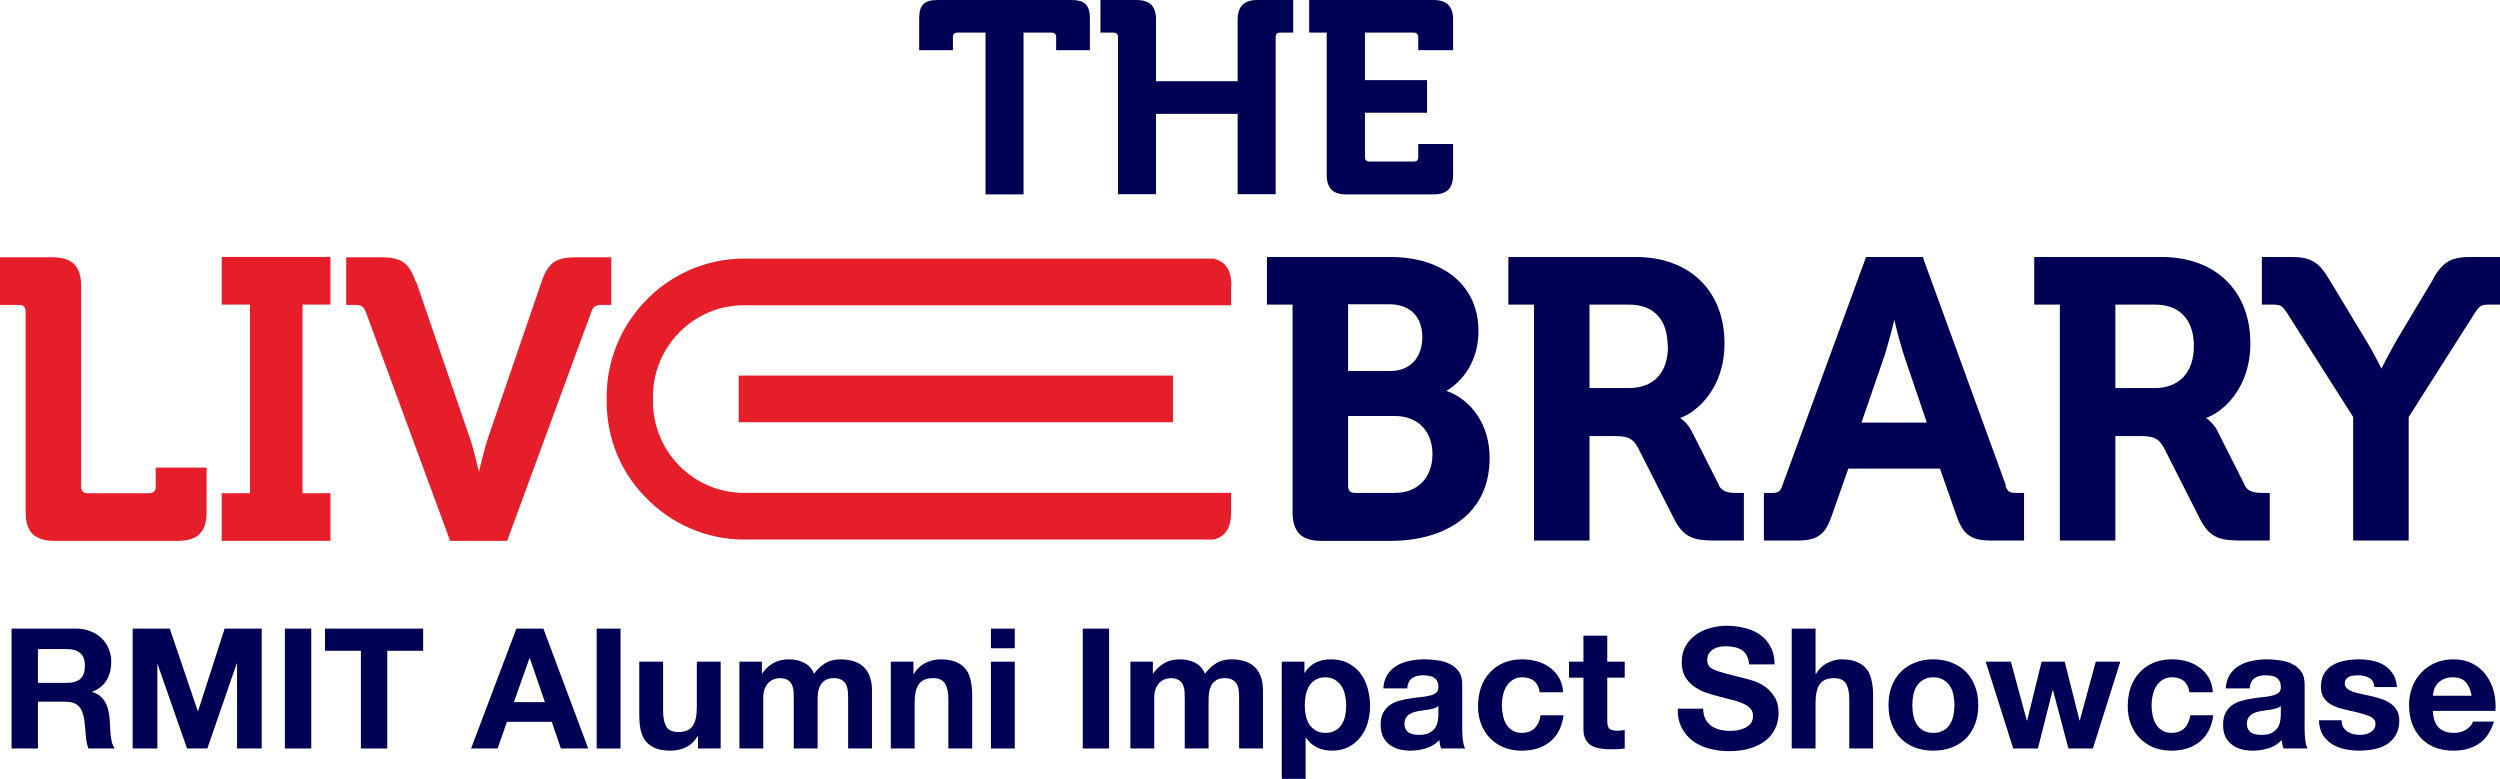
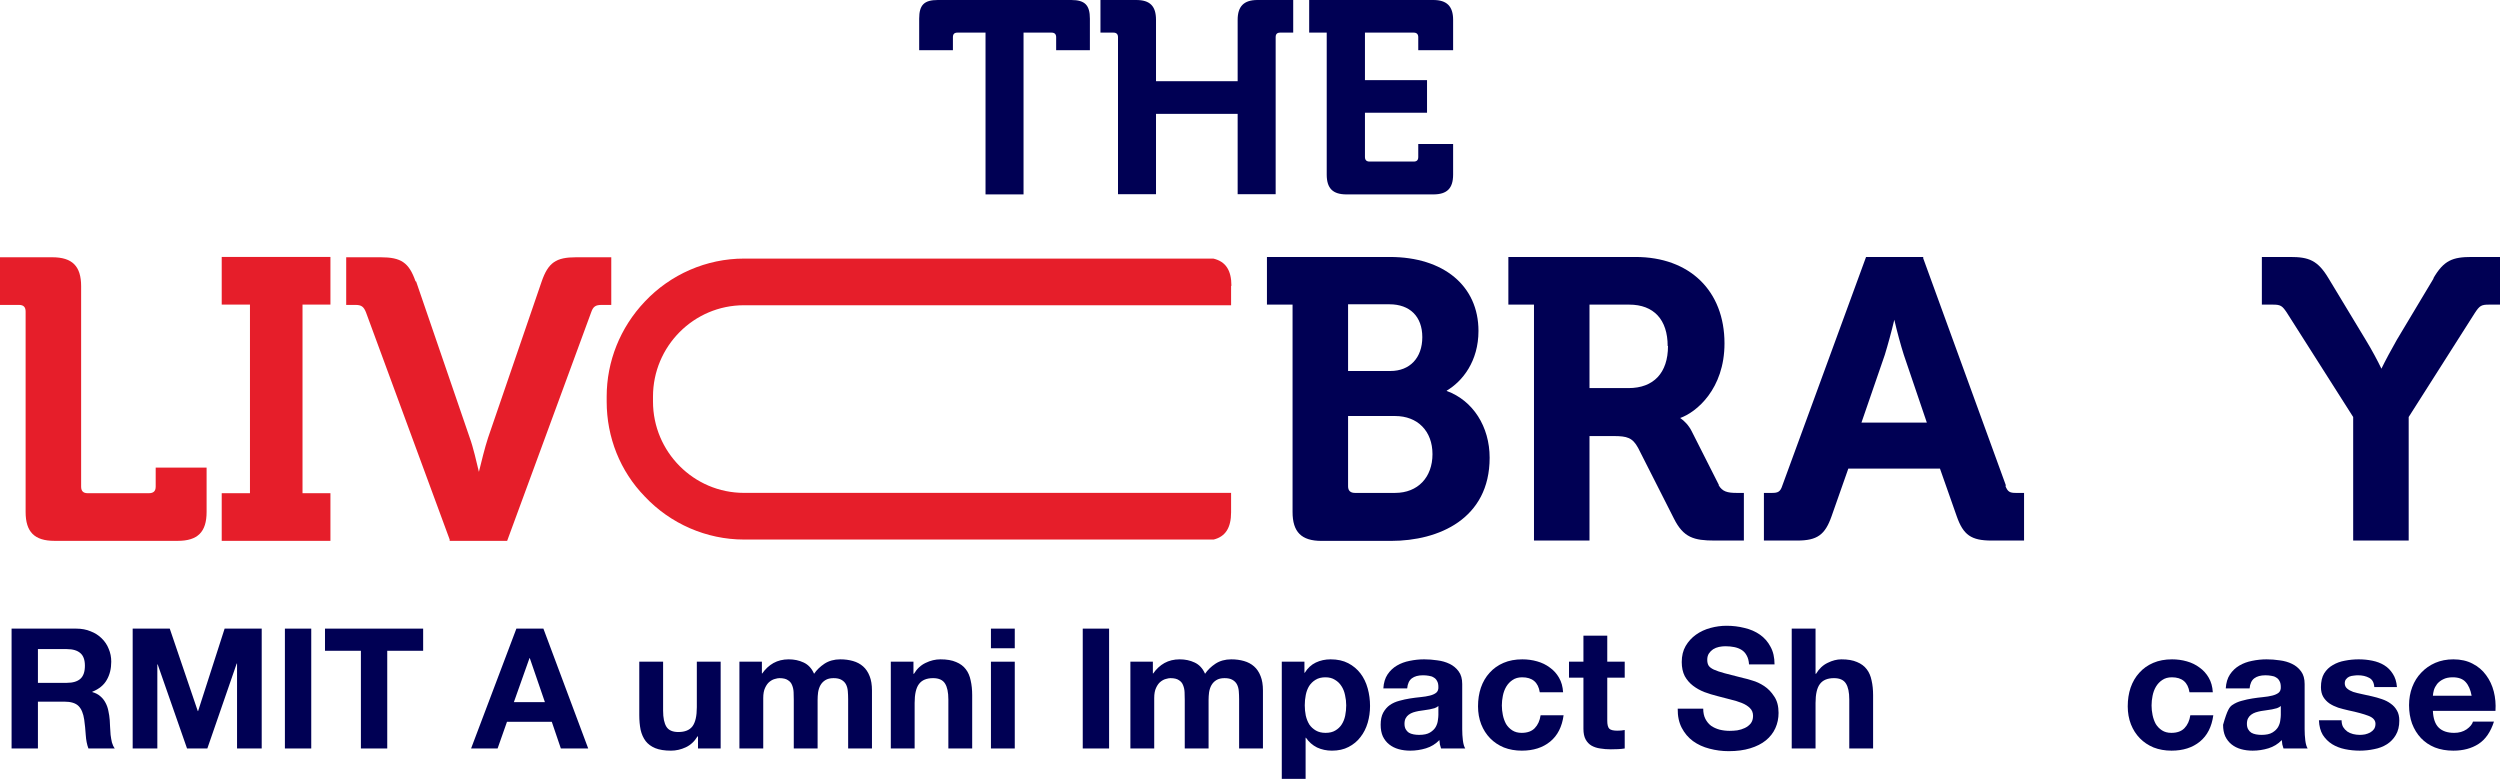
<svg xmlns="http://www.w3.org/2000/svg" width="719" height="224" viewBox="0 0 719 224" fill="none">
  <path d="M283.438 55.911H294.37V9.383H302.455C303.296 9.383 303.749 9.836 303.749 10.677V14.431H313.452V5.371C313.452 1.488 312.028 0 308.083 0H269.725C265.779 0 264.356 1.424 264.356 5.371V14.431H274.059V10.677C274.059 9.771 274.512 9.383 275.353 9.383H283.438V55.911Z" fill="#000054" />
  <path d="M321.537 10.677V55.846H332.468V32.744H355.949V55.846H366.88V10.677C366.88 9.771 367.333 9.383 368.174 9.383H371.926V0H361.641C357.76 0 355.949 1.812 355.949 5.695V23.361H332.468V5.695C332.468 1.747 330.722 0 326.776 0H316.492V9.383H320.243C321.084 9.383 321.537 9.836 321.537 10.677Z" fill="#000054" />
  <path d="M381.564 50.216C381.564 54.163 383.31 55.911 387.256 55.911H412.224C416.17 55.911 417.916 54.163 417.916 50.216V41.415H407.89V45.169C407.89 46.075 407.438 46.463 406.597 46.463H393.854C393.013 46.463 392.56 46.01 392.56 45.169V32.42H410.413V23.037H392.56V9.383H406.597C407.438 9.383 407.89 9.836 407.89 10.677V14.431H417.916V5.695C417.916 1.812 416.105 0 412.224 0H376.519V9.383H381.564V50.216Z" fill="#000054" />
  <path d="M15.681 155.549H51.106C56.869 155.549 59.419 152.998 59.419 147.233V134.474H44.777V139.956C44.777 141.279 44.116 141.846 42.793 141.846H25.223C23.9 141.846 23.333 141.184 23.333 139.956V82.307C23.333 76.542 20.783 73.99 15.02 73.99H0V87.694H5.479C6.802 87.694 7.368 88.355 7.368 89.584V147.233C7.368 152.998 9.919 155.549 15.681 155.549Z" fill="#E61E2A" />
  <path d="M95.033 141.846H87.004V87.599H95.033V73.896H63.765V87.599H71.889V141.846H63.765V155.549H95.033V141.846Z" fill="#E61E2A" />
  <path d="M119.5 80.889C117.611 75.502 115.343 73.99 109.486 73.99H99.567V87.694H102.212C103.913 87.694 104.574 88.166 105.235 89.773L129.324 155.171V155.549H145.856L170.039 89.773C170.606 88.166 171.268 87.694 173.062 87.694H175.802V73.99H165.694C159.932 73.99 157.664 75.502 155.775 80.984L140.377 125.874C139.432 128.709 138.393 133.057 137.732 135.703C137.071 132.962 136.126 128.709 135.087 125.874L119.689 80.984L119.5 80.889Z" fill="#E61E2A" />
-   <path d="M337.34 108.013H212.455V121.433H337.34V108.013Z" fill="#E61E2A" />
  <path d="M354.155 82.213C354.155 77.771 352.549 75.219 348.96 74.368H213.967C203.198 74.368 192.806 78.905 185.438 86.749C178.353 94.215 174.48 103.949 174.48 114.061V115.479C174.48 125.78 178.353 135.514 185.438 142.791C192.806 150.635 203.198 155.172 213.967 155.172H349.054C352.455 154.321 354.061 151.769 354.061 147.328V141.752H213.967C199.513 141.752 187.8 129.938 187.8 115.479V114.061C187.8 99.602 199.513 87.788 213.967 87.788H354.061V82.213H354.155Z" fill="#E61E2A" />
  <path d="M416.045 112.369C420.674 109.629 425.209 103.864 425.209 95.169C425.209 82.222 415.195 73.905 399.703 73.905H364.372V87.609H371.741V147.242C371.741 153.007 374.291 155.559 380.054 155.559H400.081C413.778 155.559 428.421 149.227 428.421 131.649C428.421 122.671 423.603 115.205 416.14 112.464L416.045 112.369ZM387.706 119.646H401.214C407.732 119.646 411.983 123.994 411.983 130.609C411.983 137.225 407.827 141.761 401.214 141.761H389.689C388.367 141.761 387.706 141.099 387.706 139.871V119.646ZM387.706 106.699V87.514H399.608C405.465 87.514 409.055 91.011 409.055 96.965C409.055 102.919 405.465 106.699 399.892 106.699H387.706Z" fill="#000054" />
  <path d="M494.358 139.493L486.517 123.994C485.667 122.293 484.345 120.969 483.211 120.213C487.84 118.607 495.964 111.897 495.964 98.76C495.964 83.639 485.951 73.905 470.364 73.905H433.805V87.609H441.174V155.464H457.138V125.411H464.034C468.002 125.411 469.513 125.884 471.119 128.814L481.416 149.132C484.156 154.614 487.179 155.464 493.13 155.464H501.538V141.761H499.459C496.814 141.761 495.303 141.383 494.264 139.493H494.358ZM479.716 99.516C479.716 107.266 475.559 111.613 468.38 111.613H457.138V87.609H468.569C475.654 87.609 479.621 91.956 479.621 99.516H479.716Z" fill="#000054" />
  <path d="M576.922 139.682L553.117 74.283V73.905H536.679L512.59 139.682C512.023 141.477 511.268 141.761 509.662 141.761H507.3V155.464H516.841C522.604 155.464 524.871 153.858 526.76 148.471L531.578 134.767H557.934L562.752 148.471C564.641 153.858 566.909 155.464 572.766 155.464H582.118V141.761H579.756C578.056 141.761 577.394 141.477 576.733 139.682H576.922ZM544.803 91.956C545.559 95.264 546.693 99.422 547.543 102.068L554.156 121.536H535.357L542.064 102.068C542.914 99.327 544.048 95.169 544.803 91.956Z" fill="#000054" />
-   <path d="M645.599 139.493L637.759 123.994C636.909 122.293 635.586 120.969 634.452 120.213C639.081 118.607 647.205 111.897 647.205 98.76C647.205 83.639 637.192 73.905 621.605 73.905H585.046V87.609H592.415V155.464H608.38V125.411H615.276C619.243 125.411 620.755 125.884 622.361 128.814L632.658 149.132C635.397 154.614 638.42 155.464 644.371 155.464H652.779V141.761H650.701C648.056 141.761 646.544 141.383 645.505 139.493H645.599ZM608.38 87.609H619.81C626.895 87.609 630.957 91.956 630.957 99.516C630.957 107.077 626.801 111.613 619.621 111.613H608.38V87.609Z" fill="#000054" />
  <path d="M699.918 80.048L689.337 97.721C687.732 100.556 686.031 103.675 684.898 106.037C683.858 103.864 682.158 100.651 680.363 97.721L669.688 80.048C666.571 74.85 664.02 73.905 658.636 73.905H650.512V87.609H653.629C655.896 87.609 656.369 87.892 657.786 90.066L676.773 119.93V155.464H692.738V119.93L711.726 90.066C713.143 87.892 713.615 87.609 715.883 87.609H719V73.905H710.876C705.397 73.905 702.846 74.85 699.823 80.048H699.918Z" fill="#000054" />
  <path d="M10.906 196.385H19.207C20.944 196.385 22.247 195.999 23.116 195.226C23.984 194.454 24.419 193.198 24.419 191.46C24.419 189.787 23.984 188.58 23.116 187.84C22.247 187.067 20.944 186.681 19.207 186.681H10.906V196.385ZM3.33 180.791H21.909C23.453 180.791 24.837 181.048 26.059 181.563C27.314 182.046 28.376 182.722 29.244 183.591C30.145 184.46 30.821 185.474 31.271 186.633C31.754 187.759 31.995 188.982 31.995 190.302C31.995 192.329 31.561 194.084 30.692 195.564C29.855 197.045 28.472 198.171 26.542 198.944V199.04C27.475 199.298 28.247 199.7 28.858 200.247C29.47 200.762 29.968 201.39 30.354 202.13C30.74 202.838 31.014 203.627 31.175 204.496C31.368 205.365 31.496 206.234 31.561 207.103C31.593 207.65 31.625 208.293 31.657 209.034C31.689 209.774 31.738 210.53 31.802 211.303C31.898 212.075 32.027 212.816 32.188 213.524C32.381 214.199 32.654 214.779 33.008 215.262H25.432C25.014 214.167 24.756 212.864 24.66 211.351C24.563 209.838 24.419 208.39 24.225 207.006C23.968 205.204 23.421 203.884 22.585 203.047C21.748 202.21 20.381 201.792 18.483 201.792H10.906V215.262H3.33V180.791Z" fill="#000054" />
  <path d="M38.157 180.791H48.822L56.88 204.496H56.977L64.602 180.791H75.267V215.262H68.173V190.833H68.076L59.631 215.262H53.792L45.347 191.074H45.25V215.262H38.157V180.791Z" fill="#000054" />
  <path d="M81.937 180.791H89.514V215.262H81.937V180.791Z" fill="#000054" />
  <path d="M103.794 187.164H93.467V180.791H121.698V187.164H111.371V215.262H103.794V187.164Z" fill="#000054" />
  <path d="M147.789 201.937H156.716L152.373 189.288H152.276L147.789 201.937ZM148.512 180.791H156.282L169.167 215.262H161.301L158.695 207.585H145.81L143.108 215.262H135.483L148.512 180.791Z" fill="#000054" />
-   <path d="M171.607 180.791H178.46V215.262H171.607V180.791Z" fill="#000054" />
  <path d="M207.261 215.262H200.746V211.786H200.601C199.732 213.234 198.606 214.28 197.223 214.924C195.84 215.567 194.424 215.889 192.976 215.889C191.143 215.889 189.63 215.648 188.44 215.165C187.282 214.682 186.365 214.006 185.689 213.137C185.014 212.236 184.531 211.158 184.242 209.903C183.984 208.615 183.856 207.199 183.856 205.654V190.302H190.708V204.399C190.708 206.459 191.03 208.004 191.673 209.034C192.317 210.031 193.459 210.53 195.1 210.53C196.966 210.53 198.317 209.983 199.153 208.889C199.99 207.762 200.408 205.928 200.408 203.385V190.302H207.261V215.262Z" fill="#000054" />
  <path d="M212.655 190.302H219.121V193.681H219.218C220.118 192.394 221.196 191.396 222.451 190.688C223.738 189.98 225.202 189.626 226.842 189.626C228.419 189.626 229.85 189.932 231.137 190.543C232.456 191.155 233.454 192.233 234.129 193.778C234.869 192.683 235.867 191.718 237.121 190.881C238.408 190.044 239.92 189.626 241.658 189.626C242.977 189.626 244.199 189.787 245.325 190.109C246.451 190.43 247.416 190.945 248.221 191.654C249.025 192.362 249.652 193.295 250.103 194.454C250.553 195.58 250.778 196.948 250.778 198.557V215.262H243.926V201.116C243.926 200.279 243.894 199.491 243.829 198.75C243.765 198.01 243.588 197.366 243.298 196.819C243.009 196.272 242.574 195.838 241.995 195.516C241.448 195.194 240.692 195.033 239.727 195.033C238.762 195.033 237.974 195.226 237.363 195.612C236.784 195.966 236.317 196.449 235.963 197.061C235.641 197.64 235.416 198.316 235.288 199.088C235.191 199.829 235.143 200.585 235.143 201.357V215.262H228.29V201.261C228.29 200.521 228.274 199.796 228.242 199.088C228.21 198.348 228.065 197.672 227.808 197.061C227.582 196.449 227.18 195.966 226.601 195.612C226.054 195.226 225.234 195.033 224.14 195.033C223.818 195.033 223.384 195.113 222.837 195.274C222.322 195.403 221.808 195.677 221.293 196.095C220.81 196.481 220.392 197.061 220.038 197.833C219.684 198.573 219.507 199.555 219.507 200.778V215.262H212.655V190.302Z" fill="#000054" />
  <path d="M256.195 190.302H262.71V193.778H262.855C263.723 192.329 264.849 191.283 266.233 190.64C267.616 189.964 269.032 189.626 270.48 189.626C272.313 189.626 273.809 189.883 274.968 190.398C276.158 190.881 277.091 191.573 277.767 192.474C278.442 193.343 278.909 194.421 279.166 195.709C279.456 196.964 279.6 198.364 279.6 199.909V215.262H272.748V201.164C272.748 199.104 272.426 197.576 271.783 196.578C271.139 195.548 269.997 195.033 268.356 195.033C266.49 195.033 265.139 195.596 264.303 196.723C263.466 197.817 263.048 199.636 263.048 202.178V215.262H256.195V190.302Z" fill="#000054" />
  <path d="M291.847 186.439H284.994V180.791H291.847V186.439ZM284.994 190.302H291.847V215.262H284.994V190.302Z" fill="#000054" />
  <path d="M311.398 180.791H318.974V215.262H311.398V180.791Z" fill="#000054" />
  <path d="M325.099 190.302H331.566V193.681H331.662C332.563 192.394 333.641 191.396 334.895 190.688C336.182 189.98 337.646 189.626 339.287 189.626C340.863 189.626 342.295 189.932 343.582 190.543C344.901 191.155 345.898 192.233 346.574 193.778C347.314 192.683 348.311 191.718 349.566 190.881C350.853 190.044 352.365 189.626 354.102 189.626C355.421 189.626 356.644 189.787 357.77 190.109C358.896 190.43 359.861 190.945 360.665 191.654C361.469 192.362 362.097 193.295 362.547 194.454C362.998 195.58 363.223 196.948 363.223 198.557V215.262H356.37V201.116C356.37 200.279 356.338 199.491 356.274 198.75C356.209 198.01 356.032 197.366 355.743 196.819C355.453 196.272 355.019 195.838 354.44 195.516C353.893 195.194 353.137 195.033 352.172 195.033C351.207 195.033 350.418 195.226 349.807 195.612C349.228 195.966 348.762 196.449 348.408 197.061C348.086 197.64 347.861 198.316 347.732 199.088C347.636 199.829 347.587 200.585 347.587 201.357V215.262H340.735V201.261C340.735 200.521 340.719 199.796 340.686 199.088C340.654 198.348 340.509 197.672 340.252 197.061C340.027 196.449 339.625 195.966 339.046 195.612C338.499 195.226 337.678 195.033 336.585 195.033C336.263 195.033 335.828 195.113 335.282 195.274C334.767 195.403 334.252 195.677 333.737 196.095C333.255 196.481 332.836 197.061 332.483 197.833C332.129 198.573 331.952 199.555 331.952 200.778V215.262H325.099V190.302Z" fill="#000054" />
  <path d="M381.235 210.772C382.361 210.772 383.294 210.546 384.034 210.096C384.806 209.645 385.417 209.066 385.868 208.358C386.35 207.618 386.688 206.765 386.881 205.799C387.074 204.833 387.171 203.852 387.171 202.854C387.171 201.856 387.058 200.875 386.833 199.909C386.64 198.944 386.302 198.091 385.82 197.35C385.337 196.578 384.71 195.966 383.938 195.516C383.198 195.033 382.281 194.792 381.187 194.792C380.061 194.792 379.112 195.033 378.34 195.516C377.6 195.966 376.988 196.562 376.506 197.302C376.055 198.042 375.734 198.895 375.541 199.861C375.348 200.826 375.251 201.824 375.251 202.854C375.251 203.852 375.348 204.833 375.541 205.799C375.766 206.765 376.104 207.618 376.554 208.358C377.037 209.066 377.664 209.645 378.436 210.096C379.208 210.546 380.141 210.772 381.235 210.772ZM368.64 190.302H375.155V193.488H375.251C376.088 192.136 377.149 191.155 378.436 190.543C379.723 189.932 381.139 189.626 382.683 189.626C384.645 189.626 386.334 189.996 387.75 190.736C389.165 191.476 390.34 192.458 391.273 193.681C392.206 194.904 392.897 196.337 393.348 197.978C393.798 199.587 394.023 201.277 394.023 203.047C394.023 204.721 393.798 206.33 393.348 207.875C392.897 209.42 392.206 210.788 391.273 211.979C390.372 213.17 389.23 214.119 387.846 214.827C386.495 215.535 384.903 215.889 383.069 215.889C381.525 215.889 380.093 215.583 378.774 214.972C377.487 214.328 376.425 213.395 375.589 212.172H375.492V224H368.64V190.302Z" fill="#000054" />
  <path d="M397.852 197.978C397.948 196.369 398.35 195.033 399.058 193.971C399.766 192.909 400.667 192.056 401.761 191.412C402.854 190.768 404.077 190.318 405.428 190.06C406.811 189.771 408.195 189.626 409.578 189.626C410.833 189.626 412.104 189.722 413.391 189.915C414.678 190.076 415.852 190.414 416.913 190.929C417.975 191.444 418.844 192.168 419.519 193.102C420.195 194.003 420.533 195.21 420.533 196.723V209.71C420.533 210.836 420.597 211.914 420.726 212.944C420.855 213.974 421.08 214.747 421.401 215.262H414.452C414.324 214.875 414.211 214.489 414.115 214.103C414.05 213.685 414.002 213.266 413.97 212.848C412.876 213.974 411.589 214.763 410.109 215.213C408.629 215.664 407.117 215.889 405.573 215.889C404.383 215.889 403.273 215.744 402.243 215.455C401.214 215.165 400.313 214.714 399.541 214.103C398.769 213.491 398.157 212.719 397.707 211.786C397.289 210.852 397.079 209.742 397.079 208.454C397.079 207.038 397.321 205.88 397.803 204.978C398.318 204.045 398.962 203.305 399.734 202.758C400.538 202.21 401.439 201.808 402.436 201.551C403.466 201.261 404.495 201.036 405.525 200.875C406.554 200.714 407.568 200.585 408.565 200.488C409.562 200.392 410.447 200.247 411.219 200.054C411.991 199.861 412.602 199.587 413.053 199.233C413.503 198.847 413.712 198.3 413.68 197.592C413.68 196.851 413.552 196.272 413.294 195.854C413.069 195.403 412.747 195.065 412.329 194.84C411.943 194.582 411.476 194.421 410.929 194.357C410.415 194.261 409.852 194.212 409.24 194.212C407.889 194.212 406.828 194.502 406.055 195.081C405.283 195.661 404.833 196.626 404.704 197.978H397.852ZM413.68 203.047C413.391 203.305 413.021 203.514 412.57 203.675C412.152 203.804 411.686 203.916 411.171 204.013C410.688 204.109 410.173 204.19 409.627 204.254C409.08 204.319 408.533 204.399 407.986 204.496C407.471 204.592 406.956 204.721 406.442 204.882C405.959 205.043 405.525 205.268 405.139 205.558C404.785 205.815 404.495 206.153 404.27 206.572C404.045 206.99 403.932 207.521 403.932 208.165C403.932 208.776 404.045 209.291 404.27 209.71C404.495 210.128 404.801 210.466 405.187 210.723C405.573 210.949 406.023 211.11 406.538 211.206C407.053 211.303 407.584 211.351 408.131 211.351C409.482 211.351 410.527 211.126 411.267 210.675C412.007 210.225 412.554 209.694 412.908 209.082C413.262 208.438 413.471 207.795 413.535 207.151C413.632 206.507 413.68 205.992 413.68 205.606V203.047Z" fill="#000054" />
  <path d="M442.838 199.088C442.388 196.224 440.699 194.792 437.771 194.792C436.678 194.792 435.761 195.049 435.021 195.564C434.281 196.047 433.669 196.691 433.187 197.495C432.737 198.268 432.415 199.137 432.222 200.102C432.029 201.036 431.932 201.969 431.932 202.902C431.932 203.804 432.029 204.721 432.222 205.654C432.415 206.588 432.72 207.441 433.139 208.213C433.589 208.953 434.184 209.565 434.924 210.048C435.664 210.53 436.565 210.772 437.627 210.772C439.267 210.772 440.522 210.321 441.391 209.42C442.292 208.487 442.855 207.247 443.08 205.703H449.691C449.241 209.018 447.954 211.544 445.83 213.282C443.707 215.02 440.989 215.889 437.675 215.889C435.809 215.889 434.088 215.583 432.511 214.972C430.967 214.328 429.648 213.443 428.554 212.317C427.46 211.19 426.608 209.854 425.997 208.31C425.385 206.732 425.08 205.011 425.08 203.144C425.08 201.213 425.353 199.426 425.9 197.785C426.479 196.111 427.316 194.679 428.409 193.488C429.503 192.265 430.838 191.316 432.415 190.64C433.991 189.964 435.793 189.626 437.82 189.626C439.3 189.626 440.715 189.819 442.066 190.205C443.45 190.591 444.672 191.187 445.734 191.991C446.828 192.764 447.713 193.746 448.388 194.936C449.064 196.095 449.45 197.479 449.546 199.088H442.838Z" fill="#000054" />
  <path d="M462.249 190.302H467.268V194.888H462.249V207.247C462.249 208.406 462.442 209.179 462.828 209.565C463.214 209.951 463.986 210.144 465.144 210.144C465.53 210.144 465.9 210.128 466.254 210.096C466.608 210.064 466.946 210.015 467.268 209.951V215.262C466.688 215.358 466.045 215.423 465.337 215.455C464.629 215.487 463.938 215.503 463.262 215.503C462.2 215.503 461.187 215.423 460.222 215.262C459.289 215.133 458.452 214.859 457.712 214.441C457.005 214.022 456.442 213.427 456.023 212.655C455.605 211.882 455.396 210.868 455.396 209.613V194.888H451.246V190.302H455.396V182.819H462.249V190.302Z" fill="#000054" />
  <path d="M489.847 203.82C489.847 204.978 490.056 205.96 490.474 206.765C490.892 207.569 491.439 208.229 492.115 208.744C492.822 209.227 493.643 209.597 494.576 209.854C495.509 210.08 496.474 210.192 497.471 210.192C498.147 210.192 498.871 210.144 499.643 210.048C500.415 209.919 501.139 209.694 501.814 209.372C502.49 209.05 503.053 208.615 503.504 208.068C503.954 207.489 504.179 206.765 504.179 205.896C504.179 204.962 503.873 204.206 503.262 203.627C502.683 203.047 501.911 202.564 500.946 202.178C499.981 201.792 498.887 201.454 497.664 201.164C496.442 200.875 495.203 200.553 493.948 200.199C492.662 199.877 491.407 199.491 490.184 199.04C488.962 198.557 487.868 197.946 486.903 197.206C485.938 196.465 485.149 195.548 484.538 194.454C483.959 193.327 483.67 191.975 483.67 190.398C483.67 188.628 484.04 187.099 484.779 185.812C485.552 184.492 486.549 183.398 487.771 182.529C488.994 181.66 490.377 181.016 491.922 180.598C493.466 180.179 495.01 179.97 496.554 179.97C498.356 179.97 500.077 180.179 501.718 180.598C503.391 180.984 504.871 181.628 506.158 182.529C507.445 183.43 508.458 184.589 509.198 186.005C509.97 187.389 510.356 189.079 510.356 191.074H503.021C502.957 190.044 502.731 189.191 502.345 188.515C501.991 187.84 501.509 187.308 500.898 186.922C500.286 186.536 499.579 186.262 498.774 186.101C498.002 185.941 497.15 185.86 496.217 185.86C495.605 185.86 494.994 185.924 494.383 186.053C493.772 186.182 493.209 186.407 492.694 186.729C492.211 187.051 491.809 187.453 491.487 187.936C491.166 188.419 491.005 189.03 491.005 189.771C491.005 190.447 491.133 190.994 491.391 191.412C491.648 191.831 492.147 192.217 492.887 192.571C493.659 192.925 494.705 193.279 496.024 193.633C497.375 193.987 499.128 194.438 501.284 194.985C501.927 195.113 502.812 195.355 503.938 195.709C505.096 196.031 506.238 196.562 507.364 197.302C508.49 198.042 509.455 199.04 510.26 200.295C511.096 201.518 511.514 203.095 511.514 205.027C511.514 206.604 511.209 208.068 510.597 209.42C509.986 210.772 509.069 211.947 507.847 212.944C506.656 213.91 505.16 214.666 503.359 215.213C501.589 215.76 499.53 216.034 497.182 216.034C495.284 216.034 493.434 215.793 491.632 215.31C489.863 214.859 488.286 214.135 486.903 213.137C485.552 212.14 484.474 210.868 483.67 209.323C482.865 207.778 482.479 205.944 482.511 203.82H489.847Z" fill="#000054" />
  <path d="M515.298 180.791H522.151V193.778H522.296C523.164 192.329 524.274 191.283 525.626 190.64C526.977 189.964 528.296 189.626 529.583 189.626C531.417 189.626 532.913 189.883 534.071 190.398C535.261 190.881 536.194 191.573 536.87 192.474C537.545 193.343 538.012 194.421 538.269 195.709C538.559 196.964 538.703 198.364 538.703 199.909V215.262H531.851V201.164C531.851 199.104 531.529 197.576 530.886 196.578C530.242 195.548 529.1 195.033 527.459 195.033C525.593 195.033 524.242 195.596 523.406 196.723C522.569 197.817 522.151 199.636 522.151 202.178V215.262H515.298V180.791Z" fill="#000054" />
-   <path d="M549.985 202.806C549.985 203.804 550.081 204.785 550.274 205.751C550.467 206.684 550.789 207.537 551.24 208.31C551.722 209.05 552.349 209.645 553.122 210.096C553.894 210.546 554.859 210.772 556.017 210.772C557.175 210.772 558.14 210.546 558.913 210.096C559.717 209.645 560.344 209.05 560.795 208.31C561.277 207.537 561.615 206.684 561.808 205.751C562.001 204.785 562.098 203.804 562.098 202.806C562.098 201.808 562.001 200.826 561.808 199.861C561.615 198.895 561.277 198.042 560.795 197.302C560.344 196.562 559.717 195.966 558.913 195.516C558.14 195.033 557.175 194.792 556.017 194.792C554.859 194.792 553.894 195.033 553.122 195.516C552.349 195.966 551.722 196.562 551.24 197.302C550.789 198.042 550.467 198.895 550.274 199.861C550.081 200.826 549.985 201.808 549.985 202.806ZM543.132 202.806C543.132 200.81 543.438 199.008 544.049 197.399C544.66 195.757 545.529 194.373 546.655 193.247C547.781 192.088 549.132 191.203 550.709 190.591C552.285 189.948 554.055 189.626 556.017 189.626C557.98 189.626 559.749 189.948 561.325 190.591C562.934 191.203 564.301 192.088 565.427 193.247C566.553 194.373 567.422 195.757 568.033 197.399C568.645 199.008 568.95 200.81 568.95 202.806C568.95 204.801 568.645 206.604 568.033 208.213C567.422 209.822 566.553 211.206 565.427 212.365C564.301 213.491 562.934 214.36 561.325 214.972C559.749 215.583 557.98 215.889 556.017 215.889C554.055 215.889 552.285 215.583 550.709 214.972C549.132 214.36 547.781 213.491 546.655 212.365C545.529 211.206 544.66 209.822 544.049 208.213C543.438 206.604 543.132 204.801 543.132 202.806Z" fill="#000054" />
-   <path d="M601.926 215.262H594.881L590.441 198.509H590.344L586.098 215.262H579.004L571.089 190.302H578.328L582.913 207.247H583.009L587.159 190.302H593.819L598.066 207.199H598.162L602.747 190.302H609.792L601.926 215.262Z" fill="#000054" />
  <path d="M629.696 199.088C629.246 196.224 627.557 194.792 624.629 194.792C623.535 194.792 622.618 195.049 621.878 195.564C621.139 196.047 620.527 196.691 620.045 197.495C619.594 198.268 619.273 199.137 619.08 200.102C618.886 201.036 618.79 201.969 618.79 202.902C618.79 203.804 618.886 204.721 619.08 205.654C619.273 206.588 619.578 207.441 619.996 208.213C620.447 208.953 621.042 209.565 621.782 210.048C622.522 210.53 623.423 210.772 624.484 210.772C626.125 210.772 627.38 210.321 628.249 209.42C629.149 208.487 629.712 207.247 629.938 205.703H636.549C636.098 209.018 634.812 211.544 632.688 213.282C630.565 215.02 627.846 215.889 624.533 215.889C622.667 215.889 620.945 215.583 619.369 214.972C617.825 214.328 616.506 213.443 615.412 212.317C614.318 211.19 613.466 209.854 612.854 208.31C612.243 206.732 611.937 205.011 611.937 203.144C611.937 201.213 612.211 199.426 612.758 197.785C613.337 196.111 614.173 194.679 615.267 193.488C616.361 192.265 617.696 191.316 619.273 190.64C620.849 189.964 622.651 189.626 624.677 189.626C626.157 189.626 627.573 189.819 628.924 190.205C630.308 190.591 631.53 191.187 632.592 191.991C633.686 192.764 634.57 193.746 635.246 194.936C635.922 196.095 636.308 197.479 636.404 199.088H629.696Z" fill="#000054" />
-   <path d="M640.131 197.978C640.227 196.369 640.629 195.033 641.337 193.971C642.045 192.909 642.946 192.056 644.039 191.412C645.133 190.768 646.356 190.318 647.707 190.06C649.09 189.771 650.474 189.626 651.857 189.626C653.112 189.626 654.383 189.722 655.67 189.915C656.956 190.076 658.131 190.414 659.192 190.929C660.254 191.444 661.123 192.168 661.798 193.102C662.474 194.003 662.812 195.21 662.812 196.723V209.71C662.812 210.836 662.876 211.914 663.005 212.944C663.133 213.974 663.359 214.747 663.68 215.262H656.731C656.603 214.875 656.49 214.489 656.393 214.103C656.329 213.685 656.281 213.266 656.249 212.848C655.155 213.974 653.868 214.763 652.388 215.213C650.908 215.664 649.396 215.889 647.852 215.889C646.661 215.889 645.551 215.744 644.522 215.455C643.492 215.165 642.592 214.714 641.82 214.103C641.047 213.491 640.436 212.719 639.986 211.786C639.567 210.852 639.358 209.742 639.358 208.454C639.358 207.038 639.6 205.88 640.082 204.978C640.597 204.045 641.24 203.305 642.013 202.758C642.817 202.21 643.718 201.808 644.715 201.551C645.744 201.261 646.774 201.036 647.803 200.875C648.833 200.714 649.846 200.585 650.844 200.488C651.841 200.392 652.726 200.247 653.498 200.054C654.27 199.861 654.881 199.587 655.332 199.233C655.782 198.847 655.991 198.3 655.959 197.592C655.959 196.851 655.83 196.272 655.573 195.854C655.348 195.403 655.026 195.065 654.608 194.84C654.222 194.582 653.755 194.421 653.208 194.357C652.694 194.261 652.131 194.212 651.519 194.212C650.168 194.212 649.106 194.502 648.334 195.081C647.562 195.661 647.112 196.626 646.983 197.978H640.131ZM655.959 203.047C655.67 203.305 655.3 203.514 654.849 203.675C654.431 203.804 653.964 203.916 653.45 204.013C652.967 204.109 652.452 204.19 651.905 204.254C651.358 204.319 650.812 204.399 650.265 204.496C649.75 204.592 649.235 204.721 648.72 204.882C648.238 205.043 647.803 205.268 647.417 205.558C647.064 205.815 646.774 206.153 646.549 206.572C646.324 206.99 646.211 207.521 646.211 208.165C646.211 208.776 646.324 209.291 646.549 209.71C646.774 210.128 647.08 210.466 647.466 210.723C647.852 210.949 648.302 211.11 648.817 211.206C649.332 211.303 649.862 211.351 650.409 211.351C651.761 211.351 652.806 211.126 653.546 210.675C654.286 210.225 654.833 209.694 655.187 209.082C655.541 208.438 655.75 207.795 655.814 207.151C655.911 206.507 655.959 205.992 655.959 205.606V203.047Z" fill="#000054" />
+   <path d="M640.131 197.978C640.227 196.369 640.629 195.033 641.337 193.971C642.045 192.909 642.946 192.056 644.039 191.412C645.133 190.768 646.356 190.318 647.707 190.06C649.09 189.771 650.474 189.626 651.857 189.626C653.112 189.626 654.383 189.722 655.67 189.915C656.956 190.076 658.131 190.414 659.192 190.929C660.254 191.444 661.123 192.168 661.798 193.102C662.474 194.003 662.812 195.21 662.812 196.723V209.71C662.812 210.836 662.876 211.914 663.005 212.944C663.133 213.974 663.359 214.747 663.68 215.262H656.731C656.603 214.875 656.49 214.489 656.393 214.103C656.329 213.685 656.281 213.266 656.249 212.848C655.155 213.974 653.868 214.763 652.388 215.213C650.908 215.664 649.396 215.889 647.852 215.889C646.661 215.889 645.551 215.744 644.522 215.455C643.492 215.165 642.592 214.714 641.82 214.103C641.047 213.491 640.436 212.719 639.986 211.786C639.567 210.852 639.358 209.742 639.358 208.454C640.597 204.045 641.24 203.305 642.013 202.758C642.817 202.21 643.718 201.808 644.715 201.551C645.744 201.261 646.774 201.036 647.803 200.875C648.833 200.714 649.846 200.585 650.844 200.488C651.841 200.392 652.726 200.247 653.498 200.054C654.27 199.861 654.881 199.587 655.332 199.233C655.782 198.847 655.991 198.3 655.959 197.592C655.959 196.851 655.83 196.272 655.573 195.854C655.348 195.403 655.026 195.065 654.608 194.84C654.222 194.582 653.755 194.421 653.208 194.357C652.694 194.261 652.131 194.212 651.519 194.212C650.168 194.212 649.106 194.502 648.334 195.081C647.562 195.661 647.112 196.626 646.983 197.978H640.131ZM655.959 203.047C655.67 203.305 655.3 203.514 654.849 203.675C654.431 203.804 653.964 203.916 653.45 204.013C652.967 204.109 652.452 204.19 651.905 204.254C651.358 204.319 650.812 204.399 650.265 204.496C649.75 204.592 649.235 204.721 648.72 204.882C648.238 205.043 647.803 205.268 647.417 205.558C647.064 205.815 646.774 206.153 646.549 206.572C646.324 206.99 646.211 207.521 646.211 208.165C646.211 208.776 646.324 209.291 646.549 209.71C646.774 210.128 647.08 210.466 647.466 210.723C647.852 210.949 648.302 211.11 648.817 211.206C649.332 211.303 649.862 211.351 650.409 211.351C651.761 211.351 652.806 211.126 653.546 210.675C654.286 210.225 654.833 209.694 655.187 209.082C655.541 208.438 655.75 207.795 655.814 207.151C655.911 206.507 655.959 205.992 655.959 205.606V203.047Z" fill="#000054" />
  <path d="M673.439 207.151C673.439 207.891 673.584 208.535 673.873 209.082C674.195 209.597 674.597 210.031 675.08 210.386C675.562 210.707 676.109 210.949 676.721 211.11C677.364 211.271 678.024 211.351 678.699 211.351C679.182 211.351 679.68 211.303 680.195 211.206C680.742 211.077 681.225 210.9 681.643 210.675C682.093 210.418 682.463 210.096 682.753 209.71C683.042 209.291 683.187 208.776 683.187 208.165C683.187 207.135 682.495 206.362 681.112 205.847C679.761 205.332 677.863 204.817 675.418 204.302C674.42 204.077 673.439 203.82 672.474 203.53C671.541 203.208 670.704 202.806 669.964 202.323C669.225 201.808 668.629 201.18 668.179 200.44C667.728 199.668 667.503 198.734 667.503 197.64C667.503 196.031 667.809 194.711 668.42 193.681C669.064 192.651 669.9 191.847 670.93 191.267C671.959 190.656 673.117 190.237 674.404 190.012C675.691 189.755 677.01 189.626 678.361 189.626C679.713 189.626 681.016 189.755 682.27 190.012C683.557 190.27 684.699 190.704 685.696 191.316C686.694 191.927 687.514 192.748 688.158 193.778C688.833 194.776 689.235 196.047 689.364 197.592H682.849C682.753 196.272 682.254 195.387 681.353 194.936C680.453 194.454 679.391 194.212 678.168 194.212C677.782 194.212 677.364 194.244 676.914 194.309C676.463 194.341 676.045 194.438 675.659 194.598C675.305 194.759 674.999 195.001 674.742 195.323C674.485 195.612 674.356 196.015 674.356 196.53C674.356 197.141 674.581 197.64 675.032 198.026C675.482 198.412 676.061 198.734 676.769 198.992C677.509 199.217 678.345 199.426 679.278 199.619C680.211 199.813 681.16 200.022 682.125 200.247C683.123 200.472 684.088 200.746 685.021 201.068C685.986 201.39 686.839 201.824 687.579 202.371C688.319 202.886 688.914 203.546 689.364 204.351C689.815 205.123 690.04 206.089 690.04 207.247C690.04 208.889 689.702 210.273 689.026 211.399C688.383 212.494 687.53 213.379 686.469 214.055C685.407 214.731 684.184 215.197 682.801 215.455C681.45 215.744 680.066 215.889 678.651 215.889C677.203 215.889 675.788 215.744 674.404 215.455C673.021 215.165 671.782 214.682 670.688 214.006C669.627 213.33 668.742 212.445 668.034 211.351C667.359 210.225 666.989 208.824 666.924 207.151H673.439Z" fill="#000054" />
  <path d="M710.844 200.102C710.522 198.364 709.943 197.045 709.107 196.143C708.302 195.242 707.064 194.792 705.391 194.792C704.297 194.792 703.38 194.985 702.64 195.371C701.932 195.725 701.353 196.176 700.903 196.723C700.485 197.27 700.179 197.849 699.986 198.461C699.825 199.072 699.729 199.619 699.697 200.102H710.844ZM699.697 204.447C699.793 206.668 700.356 208.277 701.386 209.275C702.415 210.273 703.895 210.772 705.825 210.772C707.209 210.772 708.399 210.434 709.396 209.758C710.394 209.05 711.005 208.31 711.23 207.537H717.262C716.297 210.53 714.817 212.671 712.823 213.958C710.828 215.246 708.415 215.889 705.584 215.889C703.622 215.889 701.852 215.583 700.276 214.972C698.699 214.328 697.364 213.427 696.27 212.268C695.176 211.11 694.324 209.726 693.713 208.116C693.133 206.507 692.844 204.737 692.844 202.806C692.844 200.939 693.15 199.201 693.761 197.592C694.372 195.982 695.241 194.598 696.367 193.44C697.493 192.249 698.828 191.316 700.372 190.64C701.949 189.964 703.686 189.626 705.584 189.626C707.707 189.626 709.557 190.044 711.134 190.881C712.71 191.686 713.997 192.78 714.994 194.164C716.024 195.548 716.764 197.125 717.214 198.895C717.664 200.665 717.825 202.516 717.697 204.447H699.697Z" fill="#000054" />
</svg>